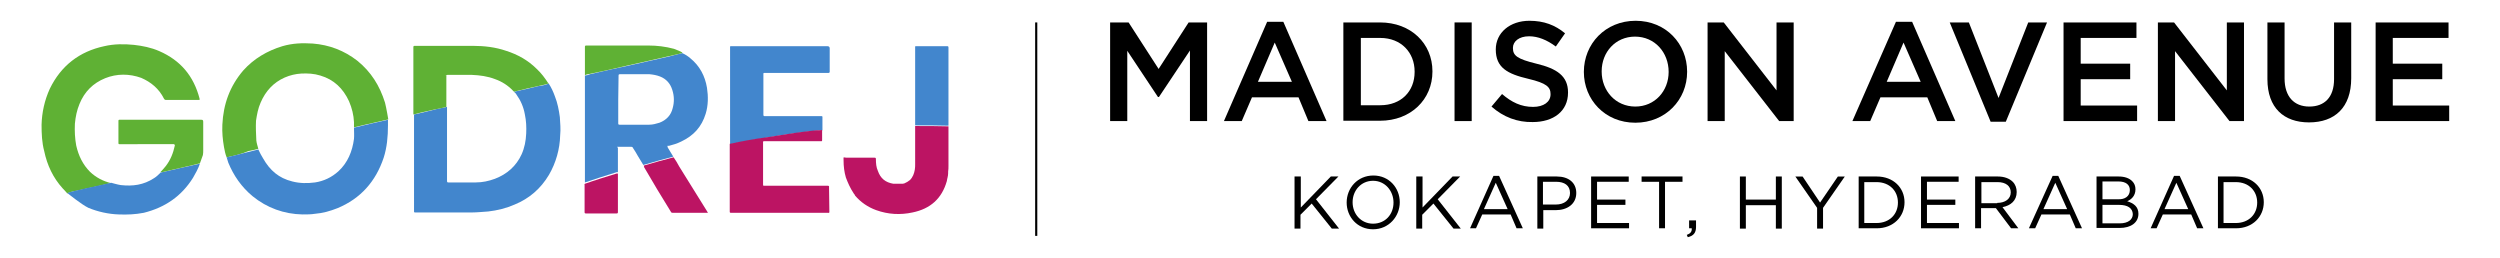
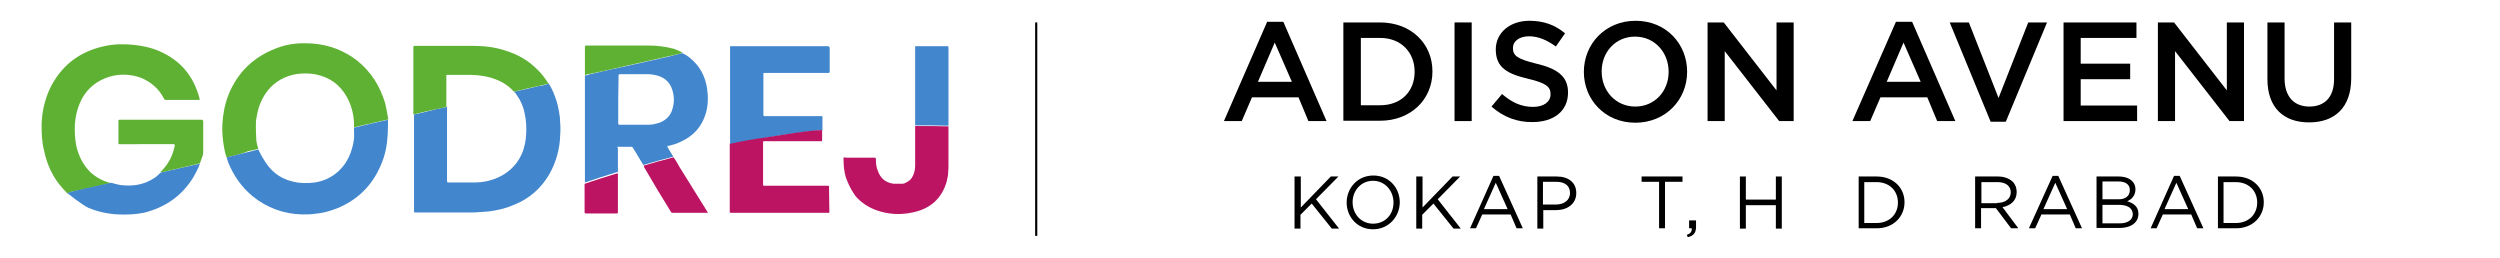
<svg xmlns="http://www.w3.org/2000/svg" version="1.1" id="Layer_1" x="0px" y="0px" viewBox="0 0 757.8 78.3" style="enable-background:new 0 0 757.8 78.3;" xml:space="preserve">
  <style type="text/css">
	.st0{fill:none;stroke:#000000;stroke-width:0.652;stroke-miterlimit:10;}
	.st1{fill:#4286CD;}
	.st2{fill:#BC1463;}
	.st3{fill:#5FB134;}
</style>
  <line class="st0" x1="314.1" y1="6.8" x2="314.1" y2="71.5" />
  <g>
    <g>
      <g>
        <path class="st1" d="M221.3,43.7V14.6c0-0.7-0.1-0.6,0.7-0.6h28.8c0.4,0,0.7,0.2,0.7,0.6v7.2c0,0.1-0.1,0.3-0.3,0.3h-19.2     c-0.7,0-0.6,0-0.6,0.6v12.2c0,0.1,0.1,0.3,0.3,0.3h17c0.7,0,0.6,0,0.6,0.6v3.7c-0.6,0-1.3,0-1.9,0.1c-2.3,0.3-4.4,0.5-6.5,0.8     c-2.8,0.4-5.5,0.8-8.3,1.3c-3.7,0.6-7.5,1.3-11.2,2H221.3L221.3,43.7L221.3,43.7z" />
        <path class="st2" d="M251.4,64.2c0,0.3-0.1,0.4-0.4,0.3h-29.5c-0.1,0-0.3,0-0.3-0.3V43.6c3.7-0.8,7.4-1.5,11.3-2     c2.8-0.4,5.5-0.9,8.3-1.3c2.3-0.3,4.4-0.6,6.5-0.8c0.6,0,1.3,0,1.9-0.1v3.1c0,0.1,0,0.4-0.3,0.3h-17c-0.7,0-0.6,0-0.6,0.6v12.3     l0,0c0,0.7,0,0.6,0.5,0.6h18.8c0.8,0,0.7,0,0.7,0.7L251.4,64.2L251.4,64.2L251.4,64.2L251.4,64.2z" />
      </g>
      <g>
        <path class="st3" d="M19,57.1c-2.9-3.2-4.7-7-5.6-11.3c-0.7-2.6-0.8-5.3-0.8-8c0.1-3.7,0.9-7.4,2.5-10.9c3.4-7,9-11.3,16.5-12.9     c3-0.7,6-0.7,9-0.4c2.6,0.3,5.2,0.8,7.7,1.9c6.4,2.8,10.4,7.5,12.2,14.4v0.4H50.4c-0.4,0-0.5-0.1-0.7-0.4c-1.5-3-3.9-5-6.9-6.3     c-3.6-1.3-7.4-1.3-10.9,0.1c-3.7,1.5-6.3,4.1-7.8,7.8c-0.8,1.9-1.2,3.9-1.4,6c-0.1,2.3,0,4.4,0.4,6.6c0.7,3.1,2,5.8,4.2,8     c1.8,1.7,3.9,2.8,6.3,3.4H34h-0.3c-3.9,0.9-7.6,1.7-11.4,2.5c-0.6,0.1-1.3,0.3-1.9,0.6l0,0h-0.1C20.4,58.5,19.5,57.7,19,57.1z" />
        <path class="st1" d="M20.4,58.5c0.8-0.4,9.5-2.3,13.3-3.1c0,0,2.1,0.6,2.9,0.7c3.6,0.4,6.9,0,10.1-2.1c0.7-0.4,1.5-1.2,2-1.7     c0,0,10.4-2.4,11.9-2.7c-0.5,1.5-1.4,3.1-2.1,4.3c-3.5,5.6-8.5,9-14.9,10.6C41,65,38.6,65.1,36,65c-3.1-0.1-6.3-0.8-9.2-2     C24.7,62,20.4,58.5,20.4,58.5z" />
        <path class="st3" d="M56,50.6c-2.3,0.5-4.7,1.1-7,1.6h-0.4c0.6-0.6,1.1-1.2,1.6-1.8c1.5-1.9,2.3-4,2.8-6.3c0-0.1,0-0.3-0.3-0.4     H36.2c-0.1,0-0.3,0-0.3-0.3v-6.8c0-0.1,0-0.3,0.3-0.3H61c0.4,0,0.6,0.1,0.6,0.6v8.5c0,0.6,0,1.1-0.1,1.6     c-0.3,0.8-0.9,2.5-0.9,2.5S57.5,50.3,56,50.6z" />
      </g>
      <g>
        <path class="st1" d="M277.4,37.9V14.6c0-0.7-0.1-0.6,0.6-0.6h9.1c0.3,0,0.4,0.1,0.4,0.4v23.7c-3.4-0.1-6.7-0.1-10.1-0.1l0,0V37.9     z" />
        <path class="st2" d="M287.5,50.3c0,0.6,0,1.1-0.1,1.7v0.5c0,0.9-0.3,1.6-0.4,2.4c-1.5,5.3-5,8.4-10.4,9.5     c-3.7,0.8-7.4,0.6-11-0.7c-2.5-0.9-4.7-2.4-6.4-4.4c0,0-0.1-0.1-0.1-0.3c-0.1,0-0.3-0.3-0.4-0.5c-1-1.5-1.7-3.1-2.3-4.7     c-0.5-1.7-0.7-3.4-0.7-5.2c0-1.8-0.1-0.6,0-0.8s0.5,0,0.8,0h8.6c0.3,0,0.4,0.1,0.4,0.4c0,1.3,0.1,2.5,0.6,3.6     c0.8,2.3,2.3,3.5,4.7,3.9h2.4c0.9,0,0.6-0.1,0.9-0.1c0.6-0.3,1.1-0.5,1.5-0.9h0.1c0,0,0-0.1,0.1-0.1c0.9-0.9,1.3-2,1.5-3.2     c0.1-0.6,0.1-1.1,0.1-1.7V38.2c3.4,0,6.8,0,10.1,0.1v12.4v-0.3l0,0L287.5,50.3z" />
      </g>
      <g>
        <path class="st1" d="M166.3,25.3c0.8,1.2,1.4,2.5,1.9,3.9c0.8,2,1.2,4.1,1.5,6.3c0.1,1.8,0.3,3.6,0.1,5.5     c-0.1,4.2-1.3,8.4-3.4,12c-2.5,4.2-6,7.2-10.4,9c-2.5,1.1-5.3,1.8-8,2.1c-1.6,0.1-3.4,0.3-5,0.3h-17.1c-0.3,0-0.4,0-0.4-0.3V34.7     c2-0.4,3.9-0.9,5.9-1.4c1.4-0.4,2.8-0.6,4.1-0.9v22.4c0,0.4,0.1,0.5,0.4,0.5h8.3c2,0,3.9-0.4,5.8-1.1c3.7-1.4,6.5-3.9,8.1-7.4     c0.9-2,1.3-4.1,1.4-6.3c0.1-2,0-3.9-0.4-5.8c-0.4-2.3-1.3-4.3-2.6-6.1c-0.1-0.3-0.7-0.7-0.7-0.8c0.1,0,0.3-0.1,0.5-0.1     c2.3-0.5,4.6-1,6.9-1.6c1.1-0.1,2.3-0.4,3.2-0.8L166.3,25.3L166.3,25.3z" />
        <path class="st3" d="M166.3,25.3c-1,0.4-2.1,0.5-3.2,0.8c-2.3,0.5-4.6,1-6.9,1.6c-0.1,0-0.1,0-0.4,0.1c-0.1-0.1-0.1-0.1-0.3-0.3     c-1.5-1.6-3.4-2.8-5.4-3.5c-2.3-0.9-4.7-1.2-7.1-1.3h-7.3c-1.4,0.1,0.1,0.1-0.4,0.4v9.3c-1.4,0.4-2.8,0.6-4.1,0.9     c-2,0.4-3.9,0.9-5.9,1.4V14.3c0-0.3,0.1-0.4,0.4-0.4h17.7c3.4,0,6.8,0.4,10,1.5c3.5,1.1,6.7,2.9,9.3,5.5c1.4,1.3,2.5,2.8,3.4,4.2     C166.3,25.2,166.4,25.3,166.3,25.3L166.3,25.3L166.3,25.3z" />
      </g>
      <g>
        <path class="st1" d="M206.8,16.1c0.9,0.4,1.7,0.9,2.5,1.6c2.8,2.3,4.4,5.3,5,8.9c0.4,2.6,0.4,5.3-0.4,7.9     c-1.2,3.9-3.6,6.6-7.4,8.4c-1.2,0.6-2.5,1-3.7,1.3h-0.5c0,0.1,0.1,0.4,0.1,0.5c0.6,0.9,1.1,1.9,1.7,2.8H204c-3,0.8-6,1.6-9,2.5     c-0.6-0.9-1.1-1.9-1.7-2.8c-0.4-0.8-0.9-1.5-1.4-2.3c-0.1-0.3-0.3-0.4-0.6-0.4h-3.6c-1.2,0-0.4,0-0.4,0.4v7.3h-0.4     c-3.2,1-6.4,2-9.6,3.1V22.9c0.5-0.1,1-0.1,1.5-0.4c3.9-0.9,7.8-1.8,11.7-2.6c4.1-0.9,8.3-1.9,12.4-2.8     C204.2,16.7,205.4,16.5,206.8,16.1L206.8,16.1L206.8,16.1L206.8,16.1z M187.4,30.1v7.3c0,0.3,0.1,0.4,0.4,0.4h9     c1.1,0,2.1-0.3,3.1-0.6c2.1-0.8,3.5-2.3,4-4.4c0.5-1.8,0.5-3.6-0.1-5.5c-0.6-2-1.9-3.4-3.7-4.1c-1-0.4-2.1-0.6-3.2-0.7h-9     c-0.3,0-0.4,0.1-0.4,0.4L187.4,30.1L187.4,30.1L187.4,30.1z" />
        <path class="st2" d="M195.1,50.2c3-0.9,6-1.7,9-2.5h0.1c0.6,0.9,1.2,1.8,1.7,2.8c2.8,4.5,5.6,9,8.4,13.5c0.1,0.1,0.1,0.3,0.3,0.5     h-10.6c-0.4,0-0.5,0-0.7-0.4c-2.8-4.5-5.5-9-8.1-13.5C195.3,50.6,195.2,50.3,195.1,50.2L195.1,50.2L195.1,50.2L195.1,50.2     L195.1,50.2z" />
        <path class="st3" d="M206.8,16.1c-1.3,0.3-2.5,0.6-3.9,0.9c-4.1,0.9-8.3,1.9-12.4,2.8c-3.9,0.9-7.8,1.8-11.7,2.6     c-0.5,0.1-1,0.1-1.5,0.4v-8.6c0-0.3,0.1-0.4,0.4-0.4h18.9c2.5,0,5.1,0.3,7.7,1c0.9,0.4,1.7,0.6,2.5,1.1l0,0V16.1z" />
        <path class="st2" d="M177.3,55.7c3.1-1.1,6.4-2.1,9.6-3.1h0.4v11.7c0,0.3-0.1,0.4-0.4,0.4h-9.3c-0.3,0-0.4-0.1-0.4-0.4v-8.3h-0.1     L177.3,55.7L177.3,55.7z" />
      </g>
      <g>
        <path class="st3" d="M68.7,47.7c-0.4-1-0.6-2-0.8-3.1c-0.4-2.3-0.6-4.4-0.5-6.8c0.3-6.3,2.3-11.7,6.3-16.4     c3.2-3.6,7.3-6,11.9-7.4c3.1-0.9,6-1,9.2-0.8c5,0.4,9.5,2.1,13.5,5.2c4.2,3.4,6.8,7.6,8.4,12.7c0.4,1.5,1,5.1,1,5.1     c-2.3,0.5-4.7,1.1-7,1.6c-1.1,0.3-2.3,0.5-3.4,0.8v-1.6c-0.1-2.1-0.6-4.2-1.5-6.3c-1.8-3.9-4.6-6.6-8.7-7.8     c-1.9-0.6-3.9-0.7-5.8-0.6c-1.7,0.1-3.4,0.5-5,1.2c-3.4,1.5-5.8,4.1-7.3,7.6c-0.8,1.8-1.1,3.6-1.4,5.5c-0.1,2,0,4,0.1,6     c0.1,0.9,0.4,1.7,0.6,2.5c-1,0.3-2,0.5-3,0.7C73.2,46.7,71,47.2,68.7,47.7L68.7,47.7z" />
        <path class="st1" d="M68.7,47.7c2.3-0.5,8.6-2.2,9.6-2.4c0.4,0.9,1,2,1.5,2.8c2,3.5,4.7,5.9,8.8,6.9c2.3,0.6,4.6,0.6,6.9,0.3     c2.6-0.4,5-1.5,7.1-3.4c2.8-2.6,4.2-6,4.7-9.8c0.1-1.1,0-2.3,0-3.4c1.1-0.3,8.1-1.9,10.3-2.4V38c0,3.4-0.3,6.7-1.3,9.8     c-2.4,7.2-7,12.4-14,15.3c-2.3,0.9-4.4,1.5-6.8,1.7C94.3,65,93,65,91.7,65c-5.6-0.1-10.8-2-15.1-5.5c-3.4-2.8-5.8-6.3-7.4-10.2     C69,48.7,68.9,48.3,68.7,47.7L68.7,47.7L68.7,47.7L68.7,47.7L68.7,47.7L68.7,47.7z" />
      </g>
    </g>
  </g>
  <g>
    <g>
-       <path d="M336.5,6.8h5.6l9.1,14.1l9.1-14.1h5.6v29.9h-5.2V15.3l-9.4,14.1H351l-9.3-14v21.3h-5.2V6.8z" />
      <path d="M384.1,6.6h4.9l13.1,30.1h-5.5l-3-7.2h-14.1l-3.1,7.2H371L384.1,6.6z M391.6,24.8l-5.2-11.9l-5.1,11.9H391.6z" />
      <path d="M407.2,6.8h11.1c9.4,0,15.9,6.4,15.9,14.8v0.1c0,8.4-6.5,14.9-15.9,14.9h-11.1V6.8z M412.5,11.6v20.3h5.9    c6.3,0,10.4-4.2,10.4-10.1v-0.1c0-5.8-4.1-10.2-10.4-10.2H412.5z" />
      <path d="M440.9,6.8h5.2v29.9h-5.2V6.8z" />
      <path d="M452.1,32.3l3.2-3.8c2.9,2.5,5.8,3.9,9.4,3.9c3.2,0,5.3-1.5,5.3-3.8v-0.1c0-2.1-1.2-3.3-6.7-4.6c-6.4-1.5-9.9-3.4-9.9-8.9    V15c0-5.1,4.3-8.7,10.2-8.7c4.4,0,7.8,1.3,10.8,3.8l-2.8,4c-2.7-2-5.4-3.1-8.1-3.1c-3.1,0-4.9,1.6-4.9,3.5v0.1    c0,2.3,1.4,3.3,7.1,4.7c6.3,1.5,9.6,3.8,9.6,8.7v0.1c0,5.6-4.4,8.9-10.7,8.9C460,37.1,455.7,35.5,452.1,32.3z" />
      <path d="M480.1,21.8L480.1,21.8c0-8.5,6.5-15.5,15.7-15.5c9.2,0,15.6,7,15.6,15.4v0.1c0,8.4-6.5,15.4-15.7,15.4    C486.5,37.2,480.1,30.2,480.1,21.8z M505.8,21.8L505.8,21.8c0-5.9-4.2-10.7-10.2-10.7c-5.9,0-10.1,4.7-10.1,10.5v0.1    c0,5.8,4.2,10.6,10.2,10.6C501.6,32.3,505.8,27.6,505.8,21.8z" />
      <path d="M517.6,6.8h4.9l16,20.6V6.8h5.2v29.9h-4.4l-16.5-21.2v21.2h-5.2V6.8z" />
      <path d="M574.7,6.6h4.9l13.1,30.1h-5.5l-3-7.2H570l-3.1,7.2h-5.4L574.7,6.6z M582.2,24.8L577,12.9l-5.1,11.9H582.2z" />
      <path d="M591,6.8h5.8l9,22.9l9-22.9h5.7L608,36.9h-4.6L591,6.8z" />
      <path d="M625.5,6.8h22.1v4.7h-16.9v7.8h15V24h-15v8h17.1v4.7h-22.3V6.8z" />
      <path d="M654.1,6.8h4.9l16,20.6V6.8h5.2v29.9h-4.4l-16.5-21.2v21.2h-5.2V6.8z" />
      <path d="M687.3,24V6.8h5.2v17c0,5.5,2.9,8.5,7.5,8.5c4.6,0,7.5-2.8,7.5-8.3V6.8h5.2v16.9c0,8.9-5,13.4-12.8,13.4    C692.3,37.1,687.3,32.7,687.3,24z" />
-       <path d="M720.1,6.8h22.1v4.7h-16.9v7.8h15V24h-15v8h17.1v4.7h-22.3V6.8z" />
    </g>
    <g>
      <path d="M392.5,53.5h1.8v9.4l9.1-9.4h2.3l-6.8,6.9l7,8.9h-2.2l-6.1-7.6l-3.4,3.4v4.2h-1.8V53.5z" />
      <path d="M408.2,61.4L408.2,61.4c0-4.4,3.3-8.2,8.1-8.2c4.8,0,8,3.8,8,8.1v0c0,4.3-3.3,8.2-8.1,8.2    C411.4,69.5,408.2,65.7,408.2,61.4z M422.4,61.4L422.4,61.4c0-3.6-2.6-6.6-6.2-6.6c-3.6,0-6.2,2.9-6.2,6.5v0    c0,3.6,2.6,6.5,6.2,6.5C419.9,67.8,422.4,65,422.4,61.4z" />
      <path d="M429.4,53.5h1.8v9.4l9.1-9.4h2.3l-6.8,6.9l7,8.9h-2.2l-6.1-7.6l-3.4,3.4v4.2h-1.8V53.5z" />
      <path d="M452.7,53.3h1.7l7.2,15.9h-1.9l-1.8-4.2h-8.6l-1.9,4.2h-1.8L452.7,53.3z M457,63.4l-3.6-8l-3.6,8H457z" />
      <path d="M466,53.5h5.9c3.6,0,5.9,1.9,5.9,5v0c0,3.4-2.8,5.2-6.2,5.2h-3.8v5.6H466V53.5z M471.6,62c2.6,0,4.3-1.4,4.3-3.5v0    c0-2.3-1.7-3.4-4.2-3.4h-4V62H471.6z" />
-       <path d="M482.3,53.5h11.4v1.6h-9.6v5.4h8.6v1.6h-8.6v5.5h9.7v1.6h-11.5V53.5z" />
      <path d="M502.9,55.1h-5.3v-1.6H510v1.6h-5.3v14.1h-1.8V55.1z" />
      <path d="M511.3,71.2c1.1-0.4,1.6-1,1.5-2H512v-2.4h2.1v2c0,1.8-0.8,2.7-2.5,3.1L511.3,71.2z" />
      <path d="M527.4,53.5h1.8v7h9.1v-7h1.8v15.8h-1.8v-7.1h-9.1v7.1h-1.8V53.5z" />
-       <path d="M550.8,63l-6.6-9.5h2.2l5.3,7.9l5.4-7.9h2.1l-6.6,9.5v6.3h-1.8V63z" />
      <path d="M563.4,53.5h5.5c5,0,8.4,3.4,8.4,7.8v0c0,4.4-3.4,7.9-8.4,7.9h-5.5V53.5z M565.1,55.1v12.5h3.7c4,0,6.5-2.7,6.5-6.2v0    c0-3.5-2.5-6.2-6.5-6.2H565.1z" />
-       <path d="M582.3,53.5h11.4v1.6h-9.6v5.4h8.6v1.6h-8.6v5.5h9.7v1.6h-11.5V53.5z" />
      <path d="M598.8,53.5h6.8c1.9,0,3.5,0.6,4.5,1.6c0.8,0.8,1.2,1.9,1.2,3.1v0c0,2.6-1.8,4.1-4.3,4.6l4.8,6.4h-2.2l-4.6-6.1h-4.5v6.1    h-1.8V53.5z M605.4,61.5c2.4,0,4.1-1.2,4.1-3.2v0c0-1.9-1.5-3.1-4-3.1h-4.9v6.4H605.4z" />
      <path d="M622.2,53.3h1.7l7.2,15.9h-1.9l-1.8-4.2h-8.6l-1.9,4.2H615L622.2,53.3z M626.6,63.4l-3.6-8l-3.6,8H626.6z" />
      <path d="M635.5,53.5h6.7c1.8,0,3.2,0.5,4.1,1.4c0.7,0.7,1,1.5,1,2.5v0c0,2-1.3,3.1-2.5,3.6c1.9,0.6,3.4,1.6,3.4,3.8v0    c0,2.7-2.3,4.3-5.7,4.3h-7V53.5z M645.6,57.6c0-1.6-1.2-2.6-3.5-2.6h-4.8v5.4h4.7C644.1,60.5,645.6,59.5,645.6,57.6L645.6,57.6z     M642.3,62.1h-5v5.6h5.3c2.4,0,3.9-1.1,3.9-2.8v0C646.4,63.1,645,62.1,642.3,62.1z" />
      <path d="M659,53.3h1.7l7.2,15.9h-1.9l-1.8-4.2h-8.6l-1.9,4.2h-1.8L659,53.3z M663.3,63.4l-3.6-8l-3.6,8H663.3z" />
      <path d="M672.3,53.5h5.5c5,0,8.4,3.4,8.4,7.8v0c0,4.4-3.4,7.9-8.4,7.9h-5.5V53.5z M674,55.1v12.5h3.7c4,0,6.5-2.7,6.5-6.2v0    c0-3.5-2.5-6.2-6.5-6.2H674z" />
    </g>
  </g>
</svg>